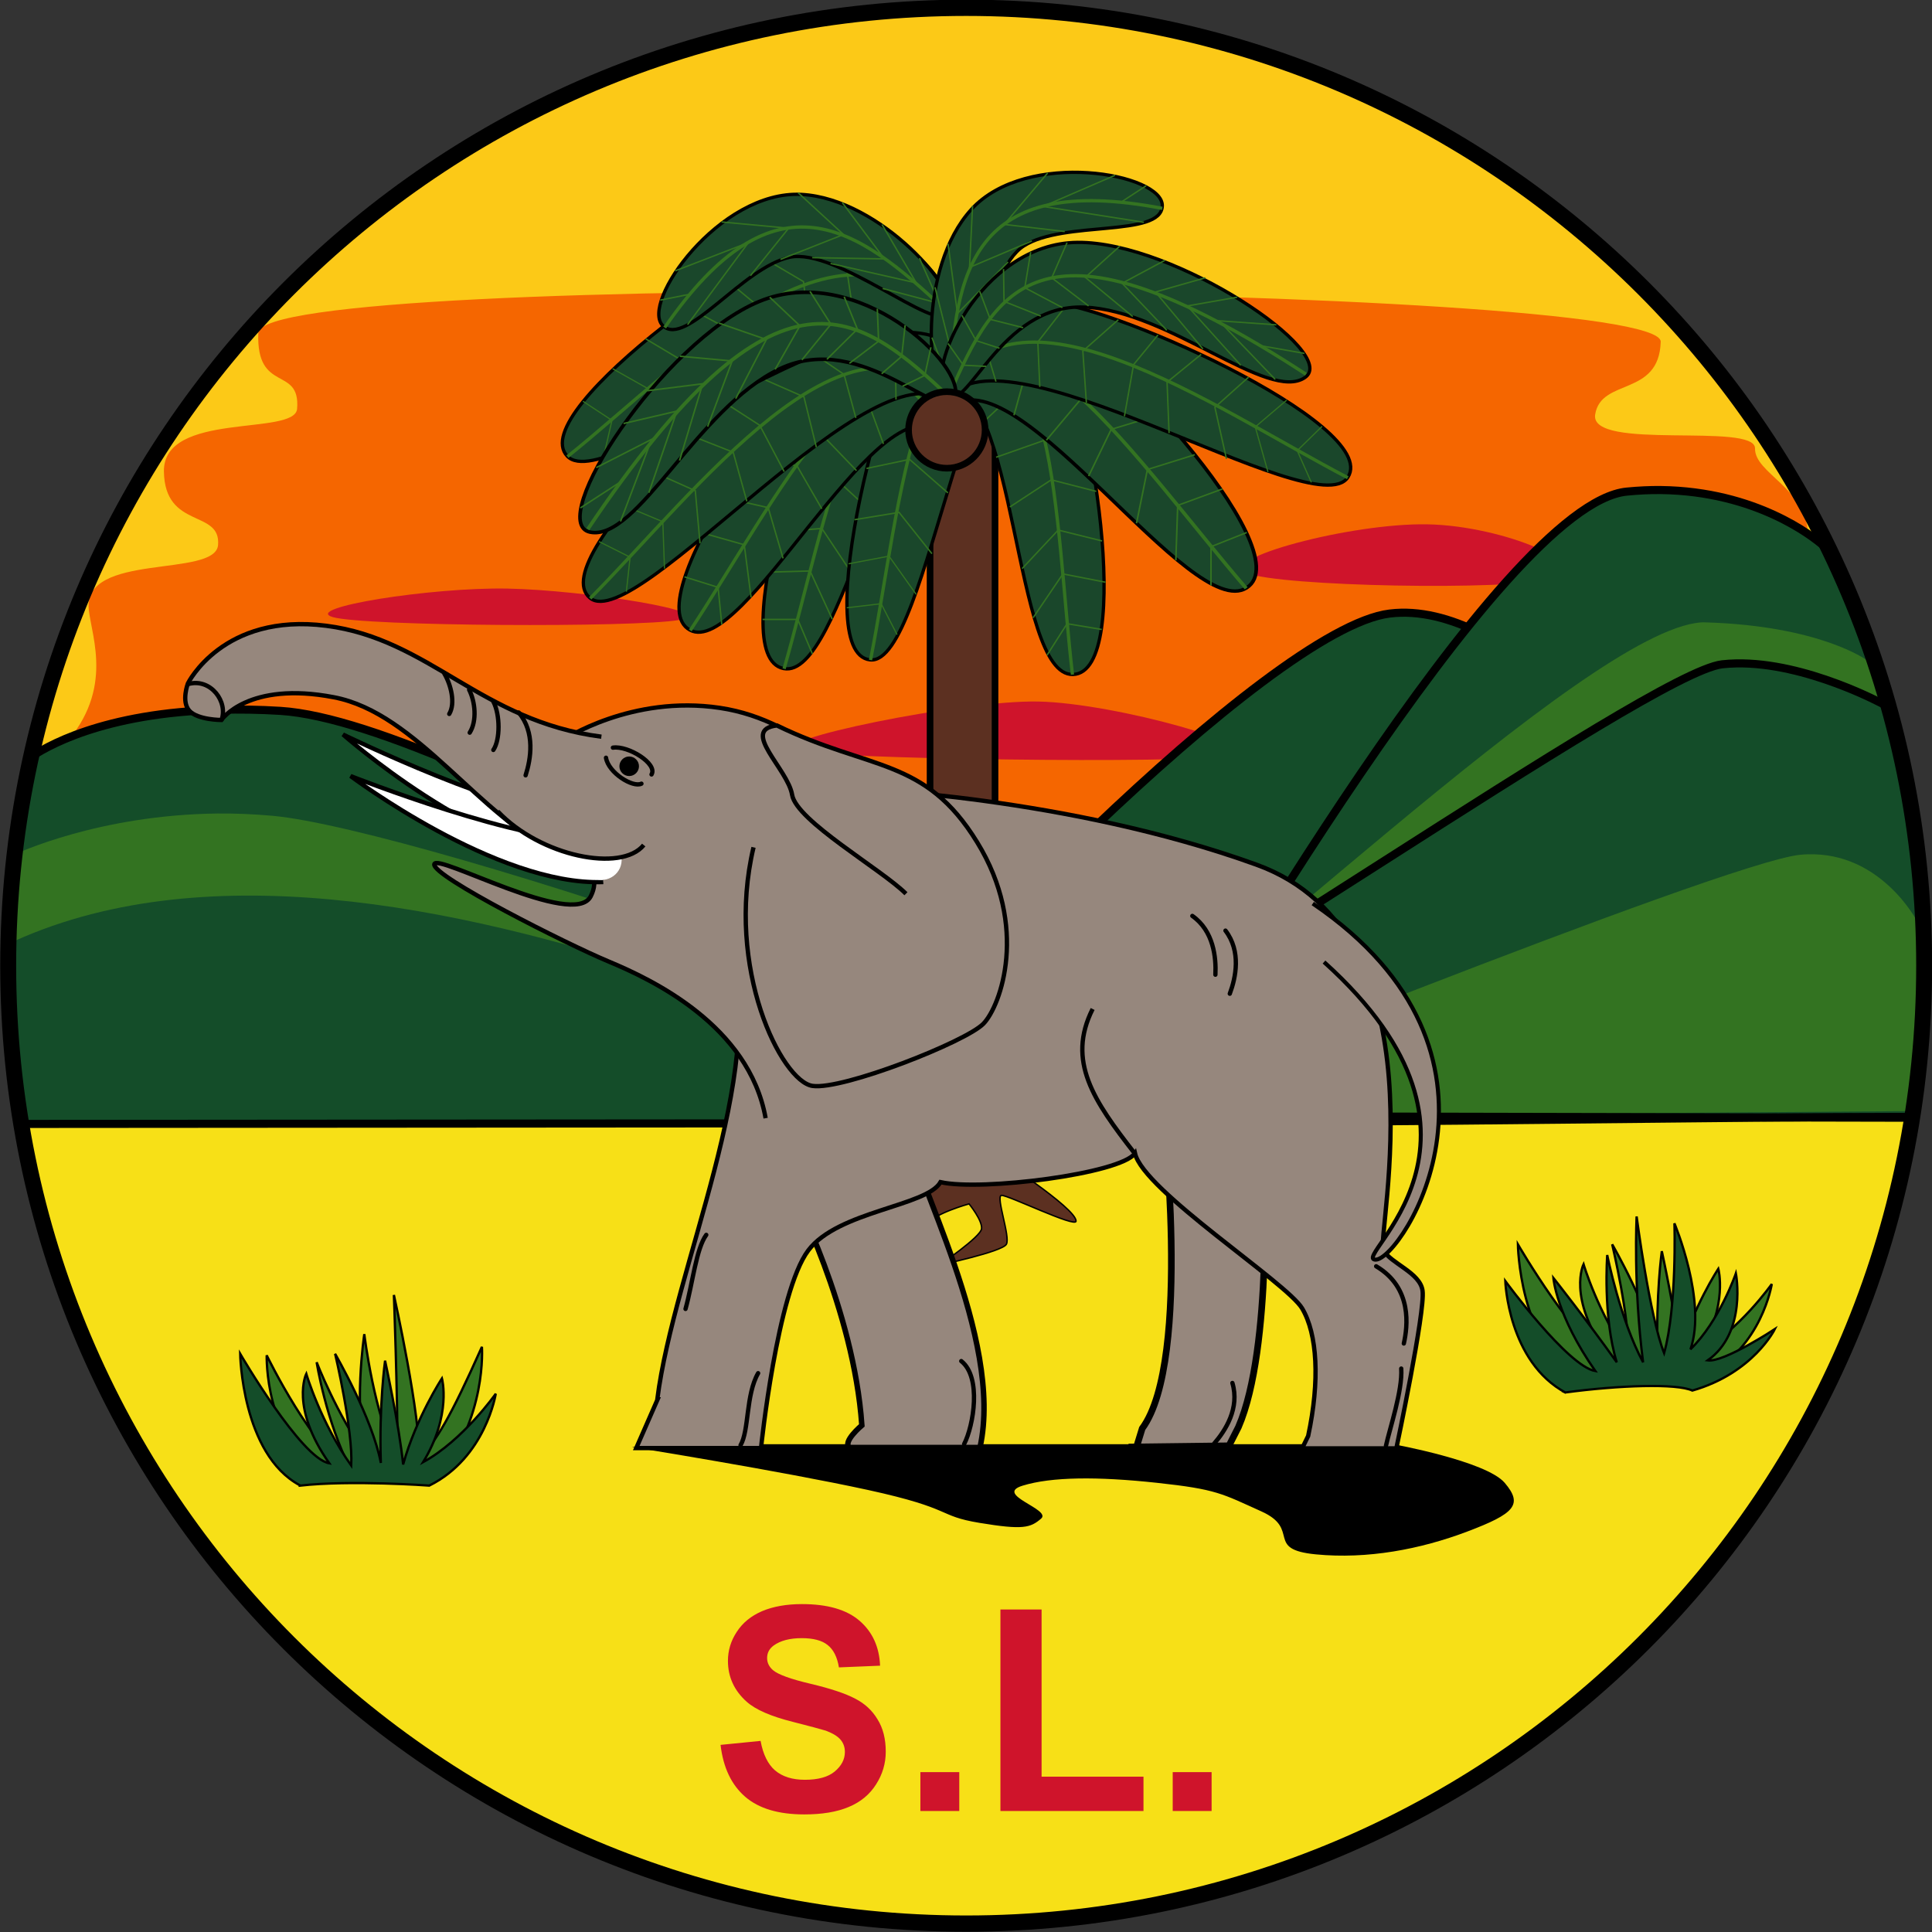
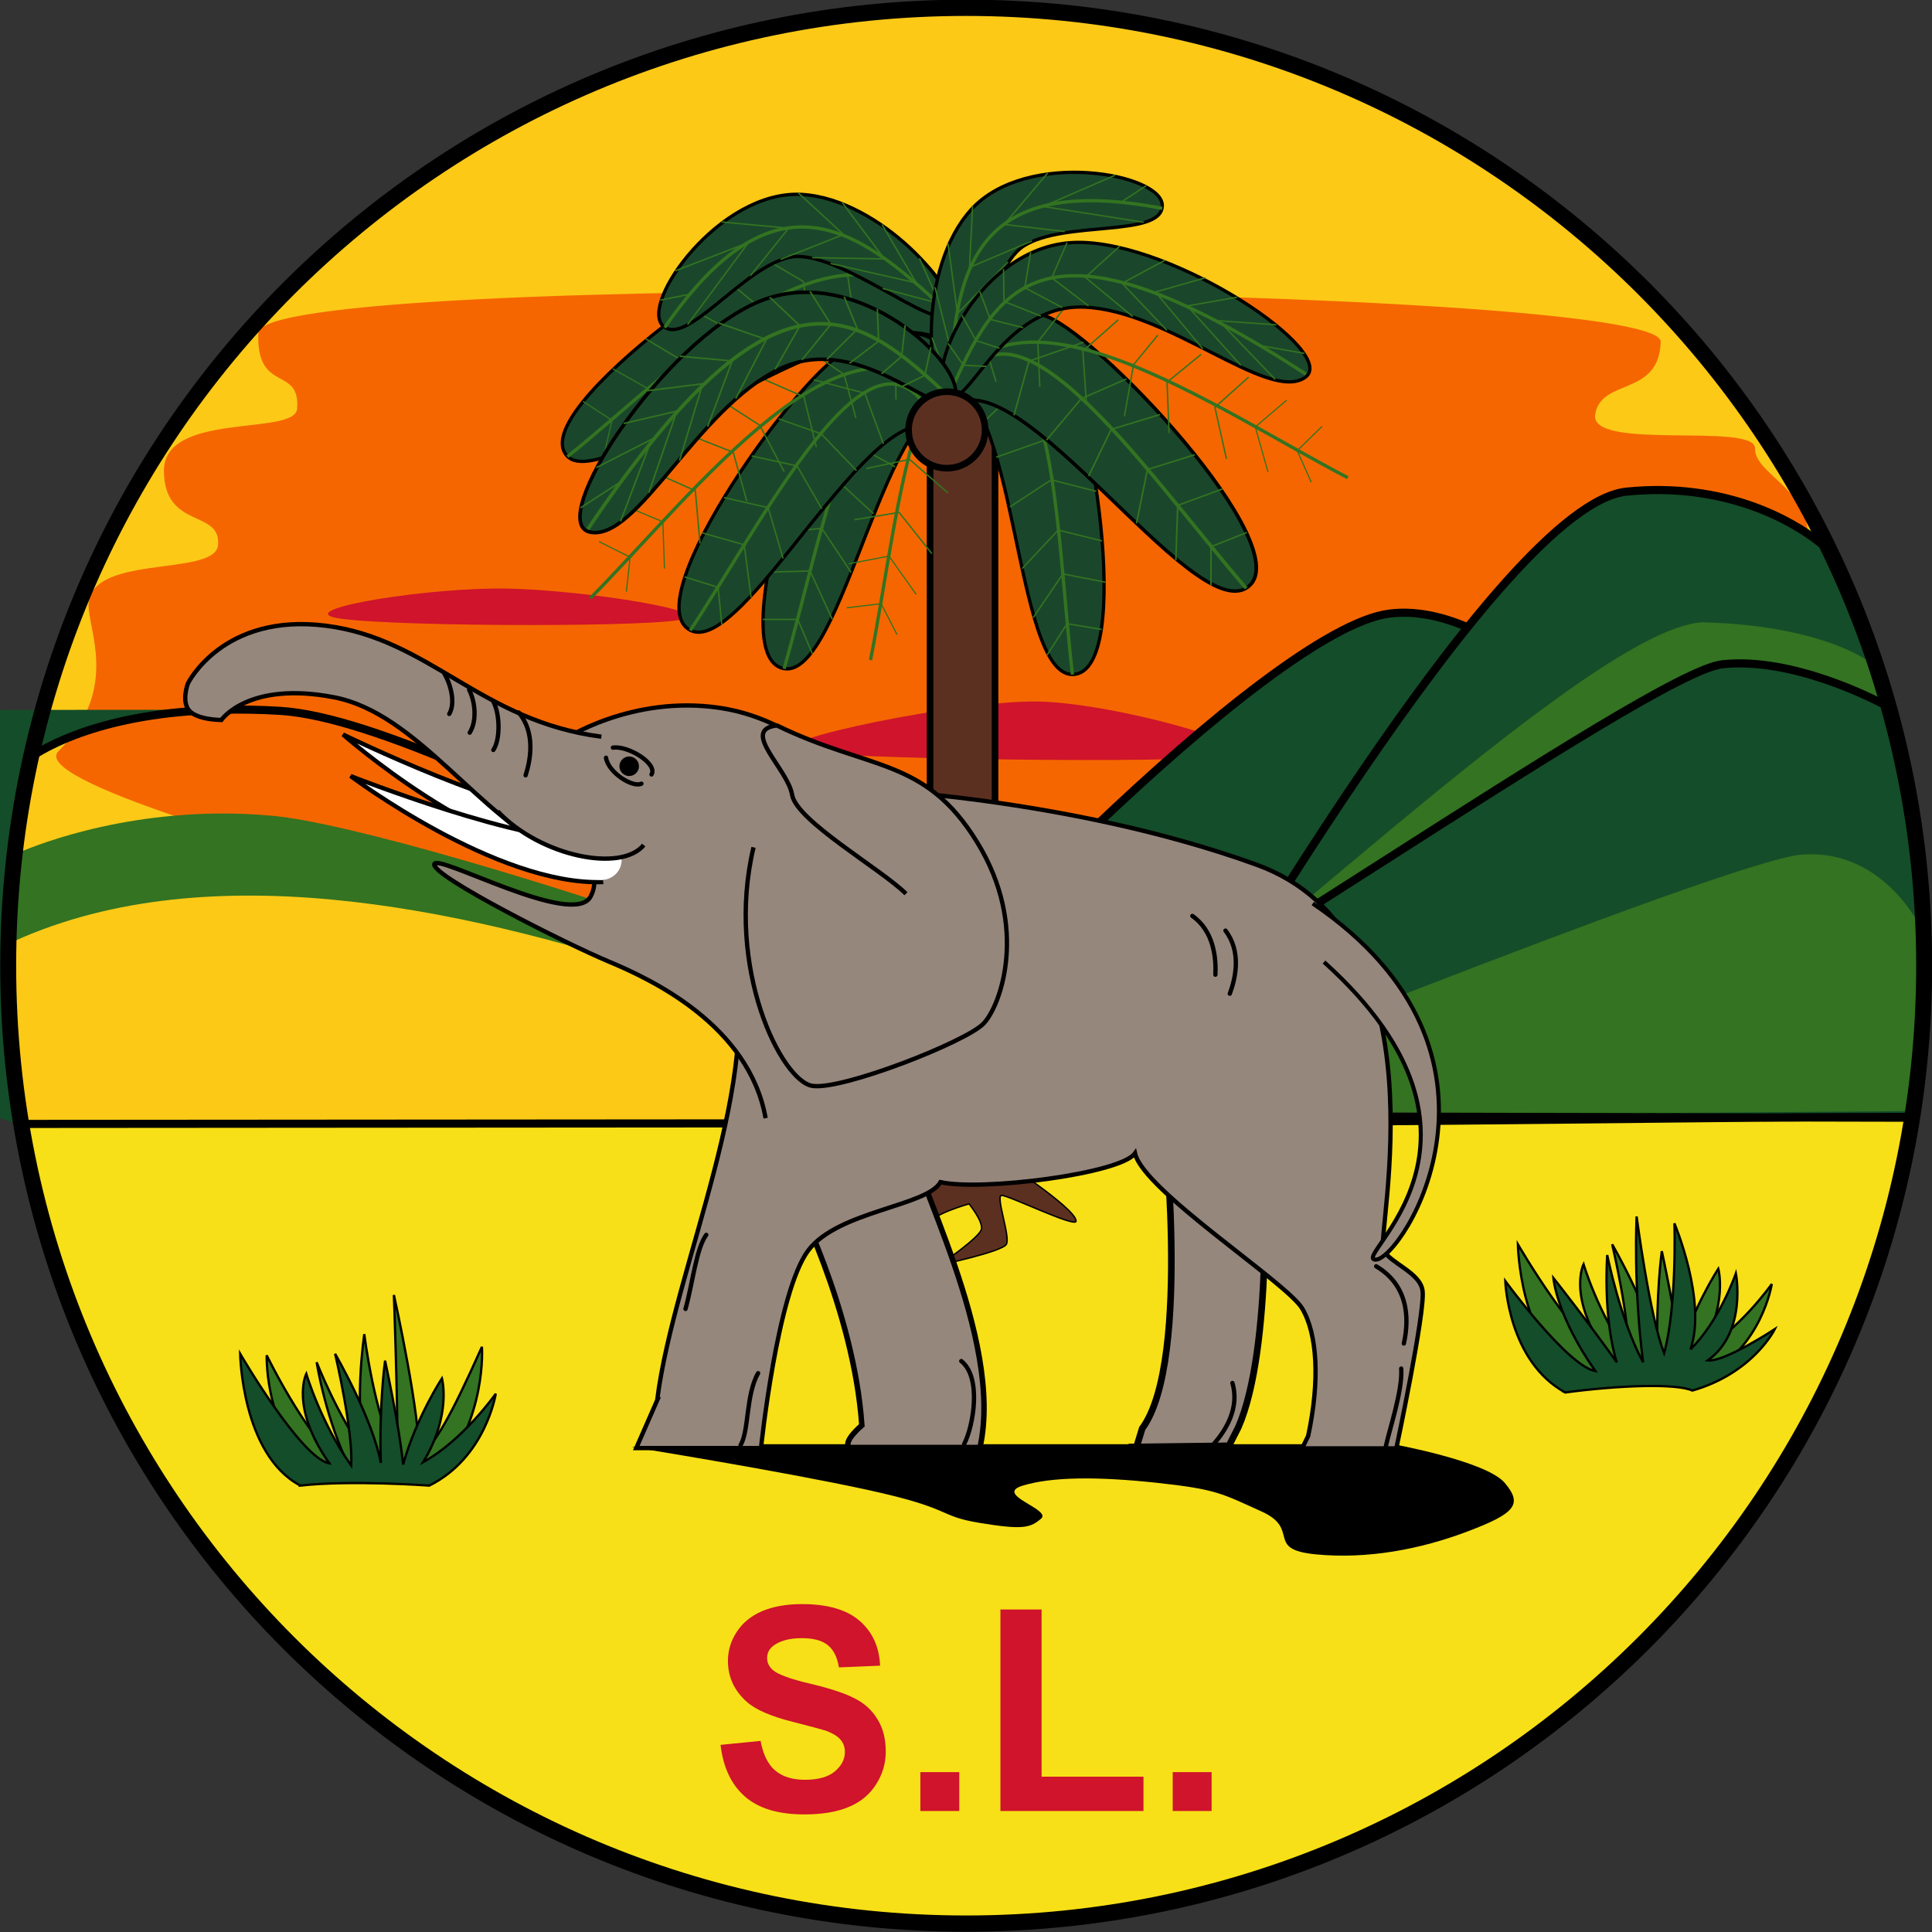
<svg xmlns="http://www.w3.org/2000/svg" xmlns:ns1="http://sodipodi.sourceforge.net/DTD/sodipodi-0.dtd" xmlns:ns2="http://www.inkscape.org/namespaces/inkscape" xmlns:xlink="http://www.w3.org/1999/xlink" version="1.0" width="600" height="600" id="Flag of the United Kingdom" ns1:version="0.32" ns2:version="0.92.4 (5da689c313, 2019-01-14)" ns1:docname="20190925115953%21Badge_of_Sierra_Leone_%281889-1914%29.svg" ns2:output_extension="org.inkscape.output.svg.inkscape">
  <rect width="100%" height="100%" fill="#333333" stroke="none" />
  <ns1:namedview ns2:window-height="1017" ns2:window-width="1920" ns2:pageshadow="2" ns2:pageopacity="0.0" guidetolerance="10.0" gridtolerance="10.0" objecttolerance="10.0" borderopacity="1.0" bordercolor="#666666" pagecolor="#ffffff" id="base" showgrid="false" ns2:zoom="1.3383333" ns2:cx="300" ns2:cy="300" ns2:window-x="-8" ns2:window-y="-8" ns2:current-layer="g8732" ns2:window-maximized="1" />
  <defs id="defs32973" />
  <g id="g8732" transform="translate(-2000,1000)">
    <g transform="matrix(2.231,0,0,2.231,-4296.58,-153.577)" id="g8452">
      <path ns1:nodetypes="sccsss" ns2:connector-curvature="0" id="path4422-7-3" d="m 3089.738,-244.892 c 0,7.125 -0.627,14.545 -1.703,21.367 l -263.256,0 c -1.121,-6.958 -1.703,-14.093 -1.703,-21.367 0,-73.637 59.694,-133.331 133.331,-133.331 73.637,0 133.331,59.694 133.331,133.331 z" style="color:#000000;fill:#fcc917;fill-opacity:1;stroke:none;stroke-width:1.212;marker:none;visibility:visible;display:inline;overflow:visible;enable-background:accumulate" />
      <path style="color:#000000;fill:#f7e017;fill-opacity:1;stroke:none;stroke-width:1.212;marker:none;visibility:visible;display:inline;overflow:visible;enable-background:accumulate" d="m 3088.035,-223.525 c -10.047,63.688 -65.116,111.964 -131.628,111.964 -66.363,0 -121.402,-48.486 -131.628,-111.964 z" id="path3648-4-5" ns2:connector-curvature="0" ns1:nodetypes="cscc" />
      <path ns2:connector-curvature="0" id="path9139-4-0-4-4-0-9" style="fill:#f56600;fill-opacity:1;fill-rule:evenodd;stroke:none" d="m 3053.487,-331.815 c -0.225,7.686 -8.315,4.998 -9.125,10.126 -0.81,5.129 22.327,1.011 22.254,4.728 -0.067,3.442 7.165,5.544 7.364,11.874 0.209,6.711 -112.477,69.144 -112.477,69.144 0,0 -138.824,-31.066 -131.05,-38.882 7.97,-8.013 4.638,-15.702 4.216,-19.73 -0.84,-8.008 17.617,-4.363 17.999,-8.973 0.413,-4.989 -7.403,-2.144 -7.539,-10.216 -0.138,-8.454 18.232,-4.904 18.541,-8.738 0.488,-6.069 -5.707,-2.063 -5.403,-10.574 0.316,-8.869 195.457,-6.825 195.22,1.241 z" />
      <path ns2:connector-curvature="0" id="path4207-9-1-9-9-9-98" style="fill:#000000;fill-opacity:1;fill-rule:evenodd;stroke:none" d="m 2910.28,-177.96 c 0,0 20.763,3.336 32.862,5.975 12.099,2.639 9.51,3.585 15.535,4.581 6.025,0.996 7.07,0.697 8.564,-0.597 1.494,-1.295 -6.622,-3.336 -2.589,-4.581 4.033,-1.245 10.406,-1.295 18.721,-0.398 8.315,0.896 9.012,1.494 14.539,3.983 5.527,2.49 0.397,5.278 7.568,5.975 7.17,0.697 14.539,-0.697 21.111,-3.187 6.572,-2.49 7.767,-3.734 5.178,-6.772 -2.589,-3.037 -15.535,-5.377 -15.535,-5.377 l -101.772,0 -4.182,0.398 z" />
      <g id="g12687-4-4-4-4-4-18" transform="matrix(40.108,0,0,40.108,2956.76,-244.157)">
        <path ns2:connector-curvature="0" id="path12683-8-6-8-8-8-2" style="fill:#cf142b;fill-opacity:1;fill-rule:evenodd;stroke:none" d="m -0.593,-0.768 c -0.109,-0.032 0.578,-0.174 0.844,-0.169 0.266,0.005 0.822,0.161 0.665,0.189 -0.156,0.027 -1.4,0.012 -1.51,-0.02 z" />
-         <path ns2:connector-curvature="0" id="path12685-8-0-8-8-8-6" style="fill:#cf142b;fill-opacity:1;fill-rule:evenodd;stroke:none" d="M 0.976,-1.384 C 0.867,-1.431 1.336,-1.557 1.602,-1.552 c 0.266,0.005 0.593,0.146 0.437,0.189 -0.156,0.042 -0.953,0.027 -1.063,-0.02 z" />
        <path ns2:connector-curvature="0" id="path10911-2-7-2-2-2-6" style="fill:#cf142b;fill-opacity:1;fill-rule:evenodd;stroke:none" d="m -2.197,-1.23 c -0.109,-0.032 0.34,-0.104 0.606,-0.099 0.266,0.005 0.752,0.082 0.596,0.109 -0.156,0.027 -1.092,0.022 -1.202,-0.01 z" />
      </g>
      <path ns2:connector-curvature="0" id="path7365-4-1-4-4-4-0" style="fill:#144d29;fill-opacity:1;fill-rule:evenodd;stroke:#000000;stroke-width:1.127;stroke-linecap:butt;stroke-linejoin:miter;stroke-miterlimit:4;stroke-opacity:1;stroke-dasharray:none" d="m 3051.668,-271.042 c 0,0 -19.3,-24.969 -35.901,-22.944 -16.867,2.057 -67.145,54.121 -78.55,70.992 0,0 114.181,-1.08 114.181,-1.08 l 0.269,-46.968 z" />
-       <path ns2:connector-curvature="0" style="fill:#144d29;fill-opacity:1;fill-rule:evenodd;stroke:none" d="m 2853.096,-280.592 c -16.503,0.377 -24.6,5.224 -26.882,6.852 -2.049,9.29 -3.148,18.952 -3.148,28.858 0,7.479 0.637,14.801 1.821,21.944 l 166.294,-0.123 c -31.112,-8.971 -103.981,-55.753 -129.844,-57.376 -2.94,-0.184 -5.702,-0.212 -8.241,-0.154 z" id="path2936-5-7-5-5-5-38" />
+       <path ns2:connector-curvature="0" style="fill:#144d29;fill-opacity:1;fill-rule:evenodd;stroke:none" d="m 2853.096,-280.592 c -16.503,0.377 -24.6,5.224 -26.882,6.852 -2.049,9.29 -3.148,18.952 -3.148,28.858 0,7.479 0.637,14.801 1.821,21.944 c -31.112,-8.971 -103.981,-55.753 -129.844,-57.376 -2.94,-0.184 -5.702,-0.212 -8.241,-0.154 z" id="path2936-5-7-5-5-5-38" />
      <path ns2:connector-curvature="0" style="fill:#144d29;fill-opacity:1;fill-rule:evenodd;stroke:none" d="m 3053.494,-311.178 c -1.512,-0.018 -3.074,0.057 -4.722,0.216 -17.549,1.692 -58.716,73.683 -67.591,87.807 39.074,0 81.917,-0.765 106.912,-0.772 1.078,-6.829 1.636,-13.824 1.636,-20.956 0,-20.966 -4.834,-40.806 -13.457,-58.456 0,-0.004 -0.029,0.004 -0.031,0 0,0 -8.136,-7.664 -22.747,-7.839 z" id="path6478-5-7-5-5-5-0" />
      <path ns2:connector-curvature="0" style="fill:#337321;fill-opacity:1;fill-rule:evenodd;stroke:none" d="m 2852.572,-266.148 c -16.473,0.184 -27.918,5.534 -28.611,5.864 -0.47,4.091 -0.742,8.243 -0.833,12.438 53.96,-25.775 142.84,29.711 147.868,22.685 4.707,-6.577 -90.13,-38.848 -110.832,-40.678 -2.623,-0.232 -5.165,-0.336 -7.593,-0.309 z" id="path17187-1-7-1-1-1-1" />
      <path ns2:connector-curvature="0" style="fill:#337321;fill-opacity:1;fill-rule:evenodd;stroke:none" d="m 3059.112,-292.752 c -16.146,1.157 -68.139,52.881 -93.61,69.166 l 122.56,0 c 1.114,-6.936 1.667,-14.046 1.667,-21.296 0,-14.728 -2.38,-28.913 -6.79,-42.16 -0.276,-0.169 -0.55,-0.333 -0.833,-0.494 0,0 -6.454,-4.721 -22.253,-5.216 -0.238,-0.008 -0.484,-0.018 -0.741,0 z" id="path18076-7-7-7-7-7-2" />
      <path ns2:connector-curvature="0" style="fill:#144d29;fill-opacity:1;fill-rule:evenodd;stroke:none" d="m 3063.957,-287.042 c -0.652,0.015 -1.274,0.051 -1.913,0.123 -10.201,1.165 -81.106,51.704 -106.48,62.839 l 132.529,0.278 c 1.091,-6.867 1.636,-13.906 1.636,-21.08 0,-12.622 -1.753,-24.847 -5.031,-36.419 -0.032,-0.003 -0.061,0.002 -0.093,0 0,0 -10.864,-5.959 -20.648,-5.741 z" id="path8252-1-3-1-1-1-5" />
      <path ns2:connector-curvature="0" style="fill:#337321;fill-opacity:1;fill-rule:evenodd;stroke:none" d="m 3073.896,-260.469 c -0.33,0.011 -0.647,0.029 -0.988,0.062 -10.635,1.029 -98.394,36.543 -98.394,36.543 l 113.733,-0.864 c 0.996,-6.572 1.482,-13.304 1.482,-20.154 0,-2.063 -0.031,-4.133 -0.123,-6.173 -0.158,-0.051 -0.302,-0.104 -0.463,-0.154 0,0 -5.012,-9.617 -15.246,-9.259 z" id="path18074-1-3-1-1-1-09" />
      <g id="g19943-5-5-5-5-5-4" transform="matrix(53.149,0,0,53.149,2945.642,-254.757)">
        <path ns2:connector-curvature="0" id="path19854-2-9-2-2-2-78" style="fill:#337321;fill-opacity:1;fill-rule:evenodd;stroke:#000000;stroke-width:0.006;stroke-linecap:butt;stroke-linejoin:miter;stroke-opacity:1" d="M 1.81,1.256 C 1.659,1.175 1.655,0.914 1.655,0.914 c 0,0 0.159,0.273 0.232,0.285 -0.103,-0.146 -0.06,-0.233 -0.06,-0.233 0,0 0.038,0.128 0.117,0.239 0.005,-0.092 -0.042,-0.291 -0.042,-0.291 0,0 0.097,0.167 0.119,0.284 -0.005,-0.151 0.011,-0.266 0.011,-0.266 0,0 0.037,0.169 0.047,0.27 0.034,-0.122 0.101,-0.224 0.101,-0.224 0,0 0.026,0.095 -0.049,0.218 0.104,-0.057 0.189,-0.178 0.189,-0.178 0,0 -0.026,0.166 -0.173,0.239 0,0 -0.204,-0.015 -0.337,1.461e-4 z" />
        <path ns2:connector-curvature="0" id="path18967-7-9-7-7-7-3" style="fill:#144d29;fill-opacity:1;fill-rule:evenodd;stroke:#000000;stroke-width:0.006;stroke-linecap:butt;stroke-linejoin:miter;stroke-opacity:1" d="M 1.781,1.303 C 1.629,1.222 1.622,1.01 1.622,1.01 c 0,0 0.163,0.223 0.236,0.236 C 1.755,1.099 1.748,1.002 1.748,1.002 c 0,0 0.087,0.11 0.166,0.221 -0.037,-0.12 -0.025,-0.281 -0.025,-0.281 0,0 0.034,0.17 0.094,0.281 -0.026,-0.2 -0.017,-0.382 -0.017,-0.382 0,0 0.034,0.261 0.072,0.358 0.034,-0.122 0.027,-0.34 0.027,-0.34 0,0 0.086,0.204 0.042,0.33 0.076,-0.074 0.119,-0.199 0.119,-0.199 0,0 0.03,0.155 -0.074,0.228 0.042,0.006 0.176,-0.082 0.176,-0.082 0,0 -0.056,0.115 -0.216,0.161 -0.041,-0.019 -0.191,-0.014 -0.333,0.005 z" />
      </g>
      <g id="g19939-6-8-6-6-6-5" transform="matrix(53.5,0,0,53.5,2959,-275.634)">
        <path ns2:connector-curvature="0" id="path19858-1-1-1-1-1-1" style="fill:#337321;fill-opacity:1;fill-rule:evenodd;stroke:#000000;stroke-width:0.006;stroke-linecap:butt;stroke-linejoin:miter;stroke-opacity:1" d="m -1.716,1.891 c -0.151,-0.081 -0.145,-0.304 -0.145,-0.304 0,0 0.124,0.255 0.218,0.296 -0.064,-0.125 -0.088,-0.278 -0.088,-0.278 0,0 0.052,0.135 0.131,0.246 -0.037,-0.12 -0.007,-0.319 -0.007,-0.319 0,0 0.026,0.216 0.087,0.326 -0.001,-0.186 -0.01,-0.428 -0.01,-0.428 0,0 0.072,0.324 0.065,0.428 0.047,-0.052 0.08,-0.105 0.164,-0.293 0,0 0.014,0.187 -0.118,0.343 -0.041,-0.019 -0.156,-0.035 -0.298,-0.016 z" />
        <path ns2:connector-curvature="0" id="path19856-4-8-4-4-4-2" style="fill:#144d29;fill-opacity:1;fill-rule:evenodd;stroke:#000000;stroke-width:0.006;stroke-linecap:butt;stroke-linejoin:miter;stroke-opacity:1" d="m -1.775,1.925 c -0.151,-0.081 -0.155,-0.342 -0.155,-0.342 0,0 0.159,0.273 0.232,0.285 -0.103,-0.146 -0.06,-0.233 -0.06,-0.233 0,0 0.038,0.128 0.117,0.239 0.005,-0.092 -0.042,-0.291 -0.042,-0.291 0,0 0.097,0.167 0.119,0.284 -0.005,-0.151 0.011,-0.266 0.011,-0.266 0,0 0.037,0.169 0.047,0.27 0.034,-0.122 0.101,-0.224 0.101,-0.224 0,0 0.026,0.095 -0.049,0.218 0.104,-0.057 0.189,-0.178 0.189,-0.178 0,0 -0.026,0.166 -0.173,0.239 0,0 -0.204,-0.015 -0.337,1.461e-4 z" />
      </g>
      <path ns1:nodetypes="ccccccc" ns2:connector-curvature="0" id="path4443-2-0" d="m 3088.093,-223.926 c -24.995,0.007 -67.838,0.772 -106.912,0.772 8.875,-14.124 50.043,-86.116 67.591,-87.807 1.648,-0.159 3.211,-0.234 4.722,-0.216 l 2e-4,0 c 13.301,0.16 21.236,6.526 22.552,7.666 l 0.156,-0.233" style="fill:none;stroke:#000000;stroke-width:1.127;stroke-miterlimit:4;stroke-opacity:1;stroke-dasharray:none" />
      <path ns1:nodetypes="ccccccc" ns2:connector-curvature="0" id="path4445-1-1" d="m 3084.698,-281.302 c -0.032,-0.003 -0.061,0.002 -0.093,0 0,0 -10.864,-5.959 -20.648,-5.741 l 3e-4,0 c -0.652,0.015 -1.274,0.051 -1.913,0.123 -10.201,1.165 -81.106,51.704 -106.48,62.839 l 132.529,0.278" style="fill:none;stroke:#000000;stroke-width:1.127;stroke-miterlimit:4;stroke-opacity:1;stroke-dasharray:none" />
      <path ns1:nodetypes="ccsscc" ns2:connector-curvature="0" id="path4447-6-6" d="m 2824.887,-222.938 166.294,-0.123 c -31.112,-8.971 -103.981,-55.753 -129.844,-57.376 -2.94,-0.184 -5.702,-0.212 -8.241,-0.154 -16.503,0.377 -24.6,5.224 -26.882,6.852 l -0.161,-0.008" style="fill:none;stroke:#000000;stroke-width:1.127;stroke-miterlimit:4;stroke-opacity:1;stroke-dasharray:none" />
      <g id="g4019-2-2-2-8-8-4" transform="matrix(32.885,0,0,32.885,2956.285,-253.739)">
        <rect id="rect12692-3-6-3-5-5-0" style="fill:#5c3021;fill-opacity:1;stroke:#000000;stroke-width:0.028;stroke-miterlimit:4;stroke-opacity:1;stroke-dasharray:none" y="-2.292" x="-0.137" height="3.5" width="0.275" />
        <g id="g14482-2-6-2-7-7-6">
          <path ns2:connector-curvature="0" id="path12694-2-0-2-6-6-1" style="fill:#1a472b;fill-opacity:1;fill-rule:evenodd;stroke:#000000;stroke-width:0.014;stroke-linecap:butt;stroke-linejoin:miter;stroke-opacity:1" d="m -0.012,-2.113 c -0.308,-0.079 -0.495,1.172 -0.745,1.122 -0.261,-0.052 0.133,-1.219 0.288,-1.331 0.161,-0.117 0.447,-0.179 0.457,0.209 z" />
          <path ns2:connector-curvature="0" id="path13581-1-3-1-1-1-89" style="fill:none;stroke:#337321;stroke-width:0.014;stroke-linecap:butt;stroke-linejoin:miter;stroke-opacity:1" d="m -0.014,-2.121 c -0.406,-0.472 -0.563,0.514 -0.741,1.131" />
          <path ns2:connector-curvature="0" id="path13583-6-8-6-8-8-8" style="fill:none;stroke:#337321;stroke-width:0.006;stroke-linecap:butt;stroke-linejoin:miter;stroke-opacity:1" d="m -0.635,-1.053 -0.062,-0.146 -0.149,0" />
          <path ns2:connector-curvature="0" id="path13585-8-0-8-9-9-4" style="fill:none;stroke:#337321;stroke-width:0.006;stroke-linecap:butt;stroke-linejoin:miter;stroke-opacity:1" d="m -0.551,-1.2 -0.094,-0.204 -0.184,0.005" />
          <path ns2:connector-curvature="0" id="path14472-5-1-5-2-2-14" style="fill:none;stroke:#337321;stroke-width:0.006;stroke-linecap:butt;stroke-linejoin:miter;stroke-opacity:1" d="m -0.471,-1.398 -0.124,-0.186 -0.191,0.015" />
          <path ns2:connector-curvature="0" id="path14474-7-2-7-7-7-3" style="fill:none;stroke:#337321;stroke-width:0.006;stroke-linecap:butt;stroke-linejoin:miter;stroke-opacity:1" d="m -0.377,-1.647 -0.154,-0.142 -0.196,0.017" />
          <path ns2:connector-curvature="0" id="path14476-6-5-6-9-9-9" style="fill:none;stroke:#337321;stroke-width:0.006;stroke-linecap:butt;stroke-linejoin:miter;stroke-opacity:1" d="m -0.285,-1.845 -0.189,-0.104 -0.191,-0.007" />
          <path ns2:connector-curvature="0" id="path14478-1-0-1-5-5-8" style="fill:none;stroke:#337321;stroke-width:0.006;stroke-linecap:butt;stroke-linejoin:miter;stroke-opacity:1" d="m -0.21,-1.987 -0.139,-0.181 -0.223,0.01" />
        </g>
        <use xlink:href="#g14498-9-3-9-3-3-7" height="15" width="15" y="0" x="0" id="use20844-8-9-8-4-4-8" transform="matrix(0.835,-0.55,0.55,0.835,1.635,-0.818)" />
        <use xlink:href="#g14482-2-6-2-7-7-6" height="15" width="15" y="0" x="0" id="use14492-9-4-9-3-3-0" transform="matrix(-0.986,-0.164,-0.164,0.986,-0.441,-0.113)" />
        <use xlink:href="#g14482-2-6-2-7-7-6" height="15" width="15" y="0" x="0" id="use14494-2-7-2-1-1-8" transform="matrix(-1.017,0.403,0.43,0.955,0.859,-0.081)" />
        <use xlink:href="#g14482-2-6-2-7-7-6" height="15" width="15" y="0" x="0" id="use14496-7-8-7-2-2-7" transform="matrix(0.955,0.298,-0.298,0.955,-0.726,0.018)" />
        <g id="g14498-9-3-9-3-3-7" transform="matrix(0.878,0.478,-0.478,0.878,-1.386,-0.058)">
-           <path ns2:connector-curvature="0" id="path14500-5-5-5-3-3-83" style="fill:#1a472b;fill-opacity:1;fill-rule:evenodd;stroke:#000000;stroke-width:0.014;stroke-linecap:butt;stroke-linejoin:miter;stroke-opacity:1" d="m 0.193,-2.441 c -0.41,-0.12 -0.7,1.5 -0.95,1.45 -0.261,-0.052 0.183,-1.293 0.359,-1.45 0.173,-0.153 0.386,-0.29 0.591,-4.245e-4 z" />
          <path ns2:connector-curvature="0" id="path14502-4-1-4-4-4-8" style="fill:none;stroke:#337321;stroke-width:0.014;stroke-linecap:butt;stroke-linejoin:miter;stroke-opacity:1" d="m 0.172,-2.454 c -0.595,-0.202 -0.749,0.848 -0.927,1.464" />
          <path ns2:connector-curvature="0" id="path14504-3-2-3-1-1-37" style="fill:none;stroke:#337321;stroke-width:0.005;stroke-linecap:butt;stroke-linejoin:miter;stroke-opacity:1" d="m -0.634,-1.088 -0.056,-0.136 -0.147,0.005" />
          <path ns2:connector-curvature="0" id="path14506-1-0-1-1-1-10" style="fill:none;stroke:#337321;stroke-width:0.005;stroke-linecap:butt;stroke-linejoin:miter;stroke-opacity:1" d="m -0.539,-1.251 -0.101,-0.171 -0.174,0.018" />
          <path ns2:connector-curvature="0" id="path14508-2-1-2-3-3-7" style="fill:none;stroke:#337321;stroke-width:0.006;stroke-linecap:butt;stroke-linejoin:miter;stroke-opacity:1" d="m -0.458,-1.417 -0.124,-0.186 -0.191,0.015" />
          <path ns2:connector-curvature="0" id="path14510-3-6-3-8-8-3" style="fill:none;stroke:#337321;stroke-width:0.006;stroke-linecap:butt;stroke-linejoin:miter;stroke-opacity:1" d="m -0.369,-1.668 -0.15,-0.155 -0.185,0.023" />
          <path ns2:connector-curvature="0" id="path14512-3-4-3-7-7-4" style="fill:none;stroke:#337321;stroke-width:0.006;stroke-linecap:butt;stroke-linejoin:miter;stroke-opacity:1" d="m -0.29,-1.854 -0.185,-0.123 -0.162,-0.012" />
          <path ns2:connector-curvature="0" id="path14514-4-0-4-4-4-96" style="fill:none;stroke:#337321;stroke-width:0.006;stroke-linecap:butt;stroke-linejoin:miter;stroke-opacity:1" d="m -0.22,-2.01 -0.148,-0.162 -0.2,0.017" />
          <path ns2:connector-curvature="0" id="path14516-1-6-1-2-2-5" style="fill:none;stroke:#337321;stroke-width:0.006;stroke-linecap:butt;stroke-linejoin:miter;stroke-opacity:1" transform="matrix(0.878,-0.478,0.478,0.878,1.245,-0.612)" d="m -0.665,-2.349 0.164,0.112 0.05,0.184" />
          <path ns2:connector-curvature="0" id="path14518-1-1-1-7-7-1" style="fill:none;stroke:#337321;stroke-width:0.006;stroke-linecap:butt;stroke-linejoin:miter;stroke-opacity:1" transform="matrix(0.878,-0.478,0.478,0.878,1.245,-0.612)" d="m -0.397,-2.424 0.114,0.169 0.002,0.124" />
        </g>
        <use xlink:href="#g14498-9-3-9-3-3-7" height="15" width="15" y="0" x="0" id="use14520-3-8-3-7-7-09" transform="matrix(-0.952,0.305,0.305,0.952,0.524,-0.092)" />
        <path ns2:connector-curvature="0" id="path18078-8-9-8-9-9-9" style="fill:#5c3021;fill-opacity:1;fill-rule:evenodd;stroke:#000000;stroke-width:0.006;stroke-linecap:butt;stroke-linejoin:miter;stroke-opacity:1" d="m 0.137,1.071 c 0,0 0.344,0.221 0.344,0.277 0,0.03 -0.291,-0.112 -0.316,-0.109 -0.025,0.004 0.039,0.176 0.021,0.207 -0.018,0.032 -0.284,0.088 -0.284,0.088 0,0 0.176,-0.119 0.179,-0.154 0.004,-0.035 -0.053,-0.105 -0.053,-0.105 0,0 -0.151,0.042 -0.172,0.084 -0.021,0.042 0.018,0.116 0.018,0.116 0,0 -0.165,-0.032 -0.172,-0.074 -0.007,-0.042 0.098,-0.144 0.098,-0.144 0,0 -0.109,-0.011 -0.144,0.004 -0.035,0.014 -0.123,0.112 -0.123,0.112 0,0 0.028,-0.158 0.06,-0.165 0.032,-0.007 0.137,-0.011 0.165,-0.021 0.028,-0.011 0.091,-0.112 0.091,-0.112 l 0.084,0.074 0.109,-0.042 0.077,0.032 0.018,-0.067 z" />
        <g id="use5094-7-8-7-3-3-6" transform="matrix(0.816,0.578,-0.578,0.816,-1.628,-0.644)">
          <path ns2:connector-curvature="0" id="path5098-4-4-4-1-1-8" style="fill:#1a472b;fill-opacity:1;fill-rule:evenodd;stroke:#000000;stroke-width:0.014;stroke-linecap:butt;stroke-linejoin:miter;stroke-opacity:1" d="m 0.372,-2.3 c -0.518,-0.169 -0.879,1.359 -1.129,1.309 -0.261,-0.052 0.183,-1.293 0.359,-1.45 0.173,-0.153 0.565,-0.149 0.769,0.141 z" />
          <path ns2:connector-curvature="0" id="path5100-2-1-2-9-9-3" style="fill:none;stroke:#337321;stroke-width:0.014;stroke-linecap:butt;stroke-linejoin:miter;stroke-opacity:1" d="m 0.391,-2.315 c -0.836,-0.424 -0.968,0.709 -1.146,1.325" />
          <path ns2:connector-curvature="0" id="path5102-7-4-7-8-8-4" style="fill:none;stroke:#337321;stroke-width:0.005;stroke-linecap:butt;stroke-linejoin:miter;stroke-opacity:1" d="m -0.634,-1.088 -0.056,-0.136 -0.147,0.005" />
          <path ns2:connector-curvature="0" id="path5104-7-3-7-6-6-84" style="fill:none;stroke:#337321;stroke-width:0.005;stroke-linecap:butt;stroke-linejoin:miter;stroke-opacity:1" d="m -0.539,-1.251 -0.101,-0.171 -0.174,0.018" />
          <path ns2:connector-curvature="0" id="path5106-9-9-9-5-5-9" style="fill:none;stroke:#337321;stroke-width:0.006;stroke-linecap:butt;stroke-linejoin:miter;stroke-opacity:1" d="m -0.458,-1.417 -0.124,-0.186 -0.191,0.015" />
          <path ns2:connector-curvature="0" id="path5108-3-8-3-0-0-9" style="fill:none;stroke:#337321;stroke-width:0.006;stroke-linecap:butt;stroke-linejoin:miter;stroke-opacity:1" d="m -0.369,-1.668 -0.15,-0.155 -0.185,0.023" />
          <path ns2:connector-curvature="0" id="path5110-1-8-1-2-2-2" style="fill:none;stroke:#337321;stroke-width:0.006;stroke-linecap:butt;stroke-linejoin:miter;stroke-opacity:1" d="m -0.29,-1.854 -0.185,-0.123 -0.162,-0.012" />
          <path ns2:connector-curvature="0" id="path5112-9-0-9-8-8-5" style="fill:none;stroke:#337321;stroke-width:0.006;stroke-linecap:butt;stroke-linejoin:miter;stroke-opacity:1" d="m -0.22,-2.01 -0.148,-0.162 -0.2,0.017" />
          <path ns2:connector-curvature="0" id="path5114-8-8-8-6-6-5" style="fill:none;stroke:#337321;stroke-width:0.006;stroke-linecap:butt;stroke-linejoin:miter;stroke-opacity:1" transform="matrix(0.878,-0.478,0.478,0.878,1.245,-0.612)" d="m -0.665,-2.349 0.164,0.112 0.05,0.184" />
          <path ns2:connector-curvature="0" id="path5116-6-7-6-0-0-33" style="fill:none;stroke:#337321;stroke-width:0.006;stroke-linecap:butt;stroke-linejoin:miter;stroke-opacity:1" transform="matrix(0.878,-0.478,0.478,0.878,1.245,-0.612)" d="m -0.397,-2.424 0.114,0.169 0.002,0.124" />
        </g>
        <use xlink:href="#g19926-0-8-0-4-4-7" height="15" width="15" y="0" x="0" id="use19937-5-7-5-2-2-3" transform="matrix(-0.713,0.701,0.701,0.713,1.403,-0.932)" />
        <g id="g19926-0-8-0-4-4-7">
          <path ns2:connector-curvature="0" id="path19908-2-3-2-8-8-4" style="fill:#1a472b;fill-opacity:1;fill-rule:evenodd;stroke:#000000;stroke-width:0.014;stroke-linecap:butt;stroke-linejoin:miter;stroke-opacity:1" d="m -0.053,-2.138 c -0.101,-0.019 -0.137,-0.548 0.091,-0.797 0.234,-0.256 0.813,-0.152 0.808,-0.014 -0.005,0.134 -0.415,0.06 -0.586,0.169 -0.17,0.108 -0.216,0.661 -0.312,0.643 z" />
          <path ns2:connector-curvature="0" id="path19910-8-8-8-6-6-3" style="fill:none;stroke:#337321;stroke-width:0.014;stroke-linecap:butt;stroke-linejoin:miter;stroke-opacity:1" d="m -0.053,-2.156 c 0.018,-0.515 0.091,-0.938 0.899,-0.783" />
          <path ns2:connector-curvature="0" id="path19912-6-3-6-5-5-8" style="fill:none;stroke:#337321;stroke-width:0.006;stroke-linecap:butt;stroke-linejoin:miter;stroke-opacity:1" d="m -0.129,-2.392 0.074,0.196 0.127,-0.214" />
          <path ns2:connector-curvature="0" id="path19914-0-7-0-0-0-08" style="fill:none;stroke:#337321;stroke-width:0.006;stroke-linecap:butt;stroke-linejoin:miter;stroke-opacity:1" d="m -0.116,-2.605 0.07,0.278 0.201,-0.313" />
          <path ns2:connector-curvature="0" id="path19916-2-1-2-9-9-8" style="fill:none;stroke:#337321;stroke-width:0.006;stroke-linecap:butt;stroke-linejoin:miter;stroke-opacity:1" d="m -0.061,-2.789 0.04,0.295 0.214,-0.218" />
          <path ns2:connector-curvature="0" id="path19918-4-0-4-0-0-0" style="fill:none;stroke:#337321;stroke-width:0.006;stroke-linecap:butt;stroke-linejoin:miter;stroke-opacity:1" d="M 0.043,-2.95 0.03,-2.689 0.294,-2.801" />
          <path ns2:connector-curvature="0" id="path19920-8-7-8-0-0-68" style="fill:none;stroke:#337321;stroke-width:0.006;stroke-linecap:butt;stroke-linejoin:miter;stroke-opacity:1" d="m 0.361,-3.089 -0.184,0.218 0.256,0.03" />
          <path ns2:connector-curvature="0" id="path19922-6-3-6-6-6-1" style="fill:none;stroke:#337321;stroke-width:0.006;stroke-linecap:butt;stroke-linejoin:miter;stroke-opacity:1" d="m 0.646,-3.079 -0.305,0.132 0.427,0.067" />
          <path ns2:connector-curvature="0" id="path19924-5-4-5-1-1-9" style="fill:none;stroke:#337321;stroke-width:0.006;stroke-linecap:butt;stroke-linejoin:miter;stroke-opacity:1" d="M 0.778,-3.035 0.671,-2.965" />
        </g>
        <g id="g19890-0-9-0-3-3-8">
          <path ns2:connector-curvature="0" id="path19860-9-6-9-8-8-9" style="fill:#1a472b;fill-opacity:1;fill-rule:evenodd;stroke:#000000;stroke-width:0.014;stroke-linecap:butt;stroke-linejoin:miter;stroke-opacity:1" d="m -0.07,-2.149 c 0.088,0.09 0.227,-0.387 0.586,-0.372 0.359,0.015 0.779,0.405 0.934,0.298 0.15,-0.103 -0.55,-0.575 -0.962,-0.572 -0.415,0.003 -0.651,0.551 -0.558,0.646 z" />
          <path ns2:connector-curvature="0" id="path19862-0-5-0-9-9-72" style="fill:none;stroke:#337321;stroke-width:0.014;stroke-linecap:butt;stroke-linejoin:miter;stroke-opacity:1" d="M -0.056,-2.149 C 0.143,-2.599 0.324,-2.973 1.454,-2.237" />
          <path ns2:connector-curvature="0" id="path19866-0-1-0-3-3-2" style="fill:none;stroke:#337321;stroke-width:0.006;stroke-linecap:butt;stroke-linejoin:miter;stroke-opacity:1" d="m -0.061,-2.367 0.065,0.092 0.097,0.005" />
          <path ns2:connector-curvature="0" id="path19868-6-0-6-4-4-82" style="fill:none;stroke:#337321;stroke-width:0.006;stroke-linecap:butt;stroke-linejoin:miter;stroke-opacity:1" d="m -0.002,-2.486 0.06,0.107 0.099,0.032" />
          <path ns2:connector-curvature="0" id="path19870-1-9-1-4-4-8" style="fill:none;stroke:#337321;stroke-width:0.006;stroke-linecap:butt;stroke-linejoin:miter;stroke-opacity:1" d="m 0.073,-2.588 0.045,0.119 0.139,0.035" />
          <path ns2:connector-curvature="0" id="path19872-3-9-3-6-6-90" style="fill:none;stroke:#337321;stroke-width:0.006;stroke-linecap:butt;stroke-linejoin:miter;stroke-opacity:1" d="m 0.174,-2.682 0.002,0.137 0.156,0.062" />
          <path ns2:connector-curvature="0" id="path19874-8-6-8-0-0-7" style="fill:none;stroke:#337321;stroke-width:0.006;stroke-linecap:butt;stroke-linejoin:miter;stroke-opacity:1" d="m 0.289,-2.754 -0.025,0.151 0.159,0.084" />
          <path ns2:connector-curvature="0" id="path19876-9-8-9-6-6-8" style="fill:none;stroke:#337321;stroke-width:0.006;stroke-linecap:butt;stroke-linejoin:miter;stroke-opacity:1" d="m 0.443,-2.794 -0.065,0.149 0.156,0.119" />
          <path ns2:connector-curvature="0" id="path19878-3-3-3-6-6-1" style="fill:none;stroke:#337321;stroke-width:0.006;stroke-linecap:butt;stroke-linejoin:miter;stroke-opacity:1" d="m 0.666,-2.779 -0.146,0.132 0.201,0.166" />
          <path ns2:connector-curvature="0" id="path19880-4-4-4-1-1-5" style="fill:none;stroke:#337321;stroke-width:0.006;stroke-linecap:butt;stroke-linejoin:miter;stroke-opacity:1" d="m 0.857,-2.719 -0.181,0.097 0.189,0.199" />
          <path ns2:connector-curvature="0" id="path19882-4-8-4-8-8-8" style="fill:none;stroke:#337321;stroke-width:0.006;stroke-linecap:butt;stroke-linejoin:miter;stroke-opacity:1" d="m 1.028,-2.645 -0.211,0.06 0.201,0.241" />
          <path ns2:connector-curvature="0" id="path19884-6-4-6-4-4-6" style="fill:none;stroke:#337321;stroke-width:0.006;stroke-linecap:butt;stroke-linejoin:miter;stroke-opacity:1" d="m 1.163,-2.563 -0.211,0.037 0.226,0.251" />
          <path ns2:connector-curvature="0" id="path19886-0-9-0-9-9-1" style="fill:none;stroke:#337321;stroke-width:0.006;stroke-linecap:butt;stroke-linejoin:miter;stroke-opacity:1" d="m 1.329,-2.446 -0.243,-0.017 0.238,0.248" />
          <path ns2:connector-curvature="0" id="path19888-6-9-6-6-6-2" style="fill:none;stroke:#337321;stroke-width:0.006;stroke-linecap:butt;stroke-linejoin:miter;stroke-opacity:1" d="M 1.448,-2.325 1.254,-2.359" />
        </g>
        <use xlink:href="#g19890-0-9-0-3-3-8" height="15" width="15" y="0" x="0" id="use19906-6-2-6-3-3-4" transform="matrix(-0.995,0.423,0.423,0.995,0.807,0.03)" />
        <path ns2:connector-curvature="0" id="path18080-1-5-1-7-7-2" style="fill:#5c3021;fill-opacity:1;stroke:#000000;stroke-width:0.028;stroke-miterlimit:4;stroke-opacity:1;stroke-dasharray:none" transform="translate(0.029,-0.038)" d="m 0.067,-1.963 c 1e-8,0.089 -0.072,0.162 -0.162,0.162 -0.089,0 -0.162,-0.072 -0.162,-0.162 0,-0.089 0.072,-0.162 0.162,-0.162 0.089,0 0.162,0.072 0.162,0.162 l 0,0 z" />
      </g>
      <g id="g4108-4-5-8-8-8-5" transform="matrix(40.108,0,0,40.108,3709.35,-267.817)">
        <path ns2:connector-curvature="0" id="path19947-9-3-4-8-8-8" style="fill:#96877d;fill-opacity:1;fill-rule:evenodd;stroke:#000000;stroke-width:0.019;stroke-linecap:butt;stroke-linejoin:miter;stroke-opacity:1" d="m -19.366,1.353 c 0,0 0.213,0.408 0.241,0.812 0,0 -0.07,0.059 -0.042,0.077 0,0 0.452,0 0.452,0 0.084,-0.38 -0.238,-0.946 -0.253,-1.109 0,0 -0.397,0.219 -0.397,0.219 z" />
        <path ns2:connector-curvature="0" id="path20834-6-3-9-2-2-62" style="fill:#96877d;fill-opacity:1;fill-rule:evenodd;stroke:#000000;stroke-width:0.023;stroke-linecap:butt;stroke-linejoin:miter;stroke-opacity:1" d="m -18.172,2.241 c 0,0 0.02,-0.065 0.02,-0.065 0.175,-0.238 0.07,-1.125 0.07,-1.125 l 0.353,0.211 c 0,0 0.03,0.635 -0.089,0.909 0,0 -0.033,0.065 -0.033,0.065 l -0.322,0.004 z" />
        <path ns2:connector-curvature="0" id="path2113-3-3-6-9-9-6" style="fill:#96877d;fill-opacity:1;fill-rule:evenodd;stroke:#000000;stroke-width:0.015;stroke-linecap:butt;stroke-linejoin:miter;stroke-opacity:1" d="m -19.834,2.075 c 0,0 -0.074,0.169 -0.074,0.169 l 0.433,0 c 0,0 0.056,-0.542 0.164,-0.686 0.103,-0.137 0.411,-0.153 0.459,-0.237 0.142,0.032 0.625,-0.029 0.675,-0.1 0.029,0.129 0.526,0.448 0.58,0.538 0.053,0.089 0.062,0.251 0.021,0.443 0,0 -0.021,0.043 -0.021,0.043 l 0.327,0 c 0,0 0.101,-0.477 0.091,-0.547 -0.008,-0.063 -0.111,-0.095 -0.136,-0.141 -0.026,-0.049 0.224,-1.098 -0.441,-1.338 -0.655,-0.237 -1.393,-0.264 -1.393,-0.264 l -0.433,0.559 c 0.13,0.43 -0.194,1.099 -0.253,1.561 z" />
        <g id="use3916-7-7-3-1-1-5" transform="matrix(1.032,0.252,-0.252,1.032,-2.036,4.532)">
          <path ns2:connector-curvature="0" id="path3983-8-4-7-3-3-3" style="fill:#ffffff;fill-opacity:1;fill-rule:evenodd;stroke:#000000;stroke-width:0.014;stroke-linecap:butt;stroke-linejoin:miter;stroke-opacity:1" d="m -17.521,-0.065 c -0.209,0.058 -0.817,-0.074 -0.817,-0.074 0,0 0.529,0.278 0.871,0.209" />
          <path ns2:connector-curvature="0" id="path3985-8-3-8-5-5-9" style="fill:#ffffff;fill-opacity:1;stroke:none" transform="matrix(1.083,0,0,1.083,1.457,-0.019)" d="m -17.429,0.017 c 4.8e-5,0.021 -0.011,0.041 -0.03,0.052 -0.018,0.011 -0.041,0.011 -0.06,0 -0.018,-0.011 -0.03,-0.03 -0.03,-0.052 -4.8e-5,-0.021 0.011,-0.041 0.03,-0.052 0.018,-0.011 0.041,-0.011 0.06,0 0.018,0.011 0.03,0.03 0.03,0.052 l 0,0 z" />
        </g>
        <path ns2:connector-curvature="0" id="path2115-2-8-8-9-9-2" style="fill:#96877d;fill-opacity:1;fill-rule:evenodd;stroke:#000000;stroke-width:0.015;stroke-linecap:butt;stroke-linejoin:miter;stroke-opacity:1" d="m -18.932,-0.03 c -0.239,-0.004 -0.378,-0.249 -0.686,-0.295 -0.307,-0.046 -0.543,0.111 -0.543,0.111 l -0.1,0.211 0.079,0.179 c 0,0 0.175,0.037 0.116,0.153 -0.058,0.114 -0.538,-0.153 -0.543,-0.111 -0.005,0.042 0.458,0.276 0.607,0.338 0.146,0.061 0.485,0.22 0.543,0.543" />
        <path ns2:connector-curvature="0" id="path20848-9-0-2-8-8-4" style="fill:#96877d;fill-opacity:1;fill-rule:evenodd;stroke:#000000;stroke-width:0.015;stroke-linecap:butt;stroke-linejoin:miter;stroke-miterlimit:4;stroke-opacity:1;stroke-dasharray:none" d="m -19.501,0.159 c -0.099,0.418 0.097,0.813 0.205,0.828 0.104,0.015 0.532,-0.153 0.593,-0.216 0.06,-0.062 0.159,-0.336 -0.022,-0.63 -0.181,-0.295 -0.372,-0.248 -0.695,-0.405 -0.129,0.015 0.038,0.15 0.053,0.241 0.015,0.09 0.311,0.259 0.395,0.343" />
        <path ns2:connector-curvature="0" id="path2117-1-8-9-4-4-6" style="fill:#96877d;fill-opacity:1;fill-rule:evenodd;stroke:#000000;stroke-width:0.015;stroke-linecap:butt;stroke-linejoin:miter;stroke-opacity:1" d="m -20.029,-0.225 c -0.418,-0.054 -0.596,-0.339 -0.955,-0.385 -0.359,-0.046 -0.48,0.2 -0.48,0.2 0,0 -0.024,0.063 0.005,0.095 0.029,0.032 0.111,0.032 0.111,0.032 0,0 0.093,-0.136 0.39,-0.079 0.291,0.055 0.504,0.419 0.782,0.541" />
-         <path ns2:connector-curvature="0" id="path2119-3-8-1-0-0-1" style="fill:none;stroke:#000000;stroke-width:0.015;stroke-linecap:butt;stroke-linejoin:miter;stroke-opacity:1" d="m -21.462,-0.408 c 0.077,-0.021 0.139,0.062 0.114,0.127" />
        <path ns2:connector-curvature="0" id="path2121-5-0-3-7-7-82" style="fill:none;stroke:#000000;stroke-width:0.015;stroke-linecap:round;stroke-linejoin:miter;stroke-opacity:1" d="m -20.404,-0.347 c 0.024,0.046 0.024,0.133 2e-6,0.168" />
        <path ns2:connector-curvature="0" id="path2123-9-6-5-6-6-1" style="fill:none;stroke:#000000;stroke-width:0.015;stroke-linecap:round;stroke-linejoin:miter;stroke-opacity:1" d="m -20.488,-0.388 c 0.021,0.041 0.028,0.108 0.002,0.149" />
        <path ns2:connector-curvature="0" id="path2125-8-8-9-3-3-1" style="fill:none;stroke:#000000;stroke-width:0.015;stroke-linecap:round;stroke-linejoin:miter;stroke-opacity:1" d="m -20.574,-0.444 c 0.023,0.039 0.039,0.103 0.017,0.14" />
        <path ns2:connector-curvature="0" id="path2127-4-1-8-6-6-97" style="fill:none;stroke:#000000;stroke-width:0.015;stroke-linecap:round;stroke-linejoin:miter;stroke-opacity:1" d="m -20.316,-0.309 c 0.058,0.069 0.042,0.162 0.024,0.218" />
        <path ns2:connector-curvature="0" id="path3017-0-9-4-1-1-6" style="fill:none;stroke:#000000;stroke-width:0.015;stroke-linecap:round;stroke-linejoin:miter;stroke-opacity:1" d="m -19.989,-0.187 c 0.053,-0.008 0.156,0.056 0.134,0.093" />
        <path ns2:connector-curvature="0" id="path3019-7-8-0-5-5-2" style="fill:none;stroke:#000000;stroke-width:0.015;stroke-linecap:round;stroke-linejoin:miter;stroke-opacity:1" d="m -20.013,-0.152 c 0.008,0.052 0.093,0.105 0.123,0.09" />
        <path ns2:connector-curvature="0" id="path3021-6-9-7-4-4-9" style="fill:#000000;fill-opacity:1;stroke:none" transform="matrix(1.062,0,0,1.062,-1.476,0.159)" d="m -17.347,-0.265 c 0,0.017 -0.014,0.032 -0.032,0.032 -0.017,0 -0.032,-0.014 -0.032,-0.032 0,-0.017 0.014,-0.032 0.032,-0.032 0.017,0 0.032,0.014 0.032,0.032 l 0,0 z" />
        <g id="g3912-3-7-6-2-2-5" transform="matrix(1.048,0.171,-0.171,1.048,-1.705,3.193)">
          <path ns2:connector-curvature="0" id="path3023-6-2-3-0-0-2" style="fill:#ffffff;fill-opacity:1;fill-rule:evenodd;stroke:#000000;stroke-width:0.014;stroke-linecap:butt;stroke-linejoin:miter;stroke-opacity:1" d="m -17.521,-0.065 c -0.209,0.058 -0.817,-0.074 -0.817,-0.074 0,0 0.529,0.278 0.871,0.209" />
          <path ns2:connector-curvature="0" id="path3910-1-2-6-9-9-00" style="fill:#ffffff;fill-opacity:1;stroke:none" transform="matrix(1.083,0,0,1.083,1.457,-0.019)" d="m -17.429,0.017 c 4.8e-5,0.021 -0.011,0.041 -0.03,0.052 -0.018,0.011 -0.041,0.011 -0.06,0 -0.018,-0.011 -0.03,-0.03 -0.03,-0.052 -4.8e-5,-0.021 0.011,-0.041 0.03,-0.052 0.018,-0.011 0.041,-0.011 0.06,0 0.018,0.011 0.03,0.03 0.03,0.052 l 0,0 z" />
        </g>
        <path ns2:connector-curvature="0" id="path3918-5-8-1-7-7-3" style="fill:#96877d;fill-opacity:1;fill-rule:evenodd;stroke:#000000;stroke-width:0.015;stroke-linecap:butt;stroke-linejoin:miter;stroke-opacity:1" d="m -20.389,0.034 c 0.149,0.157 0.429,0.213 0.507,0.117" />
-         <path ns2:connector-curvature="0" id="path3921-4-2-5-3-3-9" style="fill:none;stroke:#000000;stroke-width:0.015;stroke-linecap:butt;stroke-linejoin:miter;stroke-opacity:1" d="m -18.179,1.22 c -0.141,-0.181 -0.236,-0.319 -0.145,-0.5" />
        <path ns2:connector-curvature="0" id="path3961-2-8-4-7-7-1" style="fill:none;stroke:#000000;stroke-width:0.015;stroke-linecap:round;stroke-linejoin:miter;stroke-opacity:1" d="m -19.485,1.984 c -0.043,0.075 -0.031,0.199 -0.061,0.25" />
        <path ns2:connector-curvature="0" id="path3963-0-9-2-2-2-8" style="fill:none;stroke:#000000;stroke-width:0.015;stroke-linecap:round;stroke-linejoin:miter;stroke-opacity:1" d="m -17.839,2.018 c 0.026,0.087 -0.024,0.165 -0.063,0.21" />
        <path ns2:connector-curvature="0" id="path3965-9-0-0-6-6-1" style="fill:none;stroke:#000000;stroke-width:0.015;stroke-linecap:round;stroke-linejoin:miter;stroke-opacity:1" d="m -17.863,0.448 c 0.055,0.072 0.036,0.163 0.015,0.219" />
        <path ns2:connector-curvature="0" id="path3967-7-7-9-0-0-9" style="fill:none;stroke:#000000;stroke-width:0.015;stroke-linecap:round;stroke-linejoin:miter;stroke-opacity:1" d="m -17.34,1.613 c 0.127,0.075 0.109,0.21 0.096,0.268" />
        <path ns2:connector-curvature="0" id="path3969-3-8-7-1-1-5" style="fill:none;stroke:#000000;stroke-width:0.015;stroke-linecap:round;stroke-linejoin:miter;stroke-opacity:1" d="m -17.978,0.397 c 0.074,0.052 0.083,0.145 0.08,0.204" />
        <path ns2:connector-curvature="0" id="path3971-7-1-3-6-6-3" style="fill:none;stroke:#000000;stroke-width:0.015;stroke-linecap:round;stroke-linejoin:miter;stroke-opacity:1" d="m -18.78,1.942 c 0.071,0.056 0.043,0.224 0.01,0.288" />
        <path ns2:connector-curvature="0" id="path3977-2-5-7-5-5-25" style="fill:none;stroke:#000000;stroke-width:0.015;stroke-linecap:round;stroke-linejoin:miter;stroke-opacity:1" d="m -19.737,1.761 c 0.025,-0.09 0.037,-0.209 0.072,-0.257" />
        <path ns2:connector-curvature="0" id="path3979-6-8-2-7-7-2" style="fill:none;stroke:#000000;stroke-width:0.015;stroke-linecap:round;stroke-linejoin:miter;stroke-opacity:1" d="m -17.253,1.968 c 0.005,0.076 -0.04,0.208 -0.053,0.268" />
        <path ns2:connector-curvature="0" id="path4106-0-6-6-5-5-58" style="fill:#96877d;fill-opacity:1;fill-rule:evenodd;stroke:#000000;stroke-width:0.014;stroke-linecap:butt;stroke-linejoin:miter;stroke-opacity:1" d="m -17.56,0.354 c 0.77,0.523 0.309,1.237 0.218,1.236 -0.091,-9.113e-4 0.511,-0.412 -0.179,-1.033" />
      </g>
    </g>
    <path ns1:type="arc" style="color:#000000;fill:none;stroke:#000000;stroke-width:1.212;stroke-miterlimit:4;stroke-opacity:1;stroke-dasharray:none;marker:none;visibility:visible;display:inline;overflow:visible;enable-background:accumulate" id="path8730" ns1:cx="517.1756" ns1:cy="497.32825" ns1:rx="72.900764" ns1:ry="71.374046" d="m 590.076,497.328 c 0,39.419 -32.639,71.374 -72.901,71.374 -40.262,0 -72.901,-31.955 -72.901,-71.374 0,-39.419 32.639,-71.374 72.901,-71.374 40.262,0 72.901,31.955 72.901,71.374 z" transform="matrix(4.081,0,0,4.168,189.463,-2772.955)" />
  </g>
  <g transform="matrix(88.149,0,0,88.147,-52.483,570.799)" id="g1401">
    <g transform="translate(-3.501,-3.072)" id="g3886">
      <g aria-label="S.L." style="font-weight:bold;font-size:1px;font-family:Arial;letter-spacing:0;word-spacing:0;fill:#cf142b;stroke-width:0.025" id="text2990">
        <path ns2:connector-curvature="0" d="m 6.635,2.744 0.141,-0.014 q 0.013,0.071 0.051,0.104 0.039,0.033 0.105,0.033 0.07,0 0.105,-0.029 0.036,-0.03 0.036,-0.069 0,-0.025 -0.015,-0.043 Q 7.043,2.708 7.006,2.694 6.98,2.686 6.89,2.663 6.774,2.634 6.727,2.592 6.661,2.533 6.661,2.448 q 0,-0.055 0.031,-0.102 0.031,-0.048 0.089,-0.073 0.059,-0.025 0.141,-0.025 0.135,0 0.203,0.059 0.068,0.059 0.072,0.158 l -0.145,0.006 q -0.009,-0.055 -0.04,-0.079 -0.03,-0.024 -0.091,-0.024 -0.063,0 -0.099,0.026 -0.023,0.017 -0.023,0.044 0,0.025 0.021,0.043 0.027,0.023 0.133,0.048 0.105,0.025 0.156,0.052 0.051,0.026 0.079,0.073 0.029,0.046 0.029,0.114 0,0.062 -0.034,0.115 -0.034,0.054 -0.097,0.08 -0.062,0.026 -0.156,0.026 -0.136,0 -0.208,-0.062 -0.073,-0.063 -0.087,-0.183 z" style="font-weight:bold;font-family:Arial;fill:#cf142b;stroke-width:0.025" id="path3888" />
        <path ns2:connector-curvature="0" d="M 7.339,2.977 V 2.84 h 0.137 v 0.137 z" style="font-weight:bold;font-family:Arial;fill:#cf142b;stroke-width:0.025" id="path3890" />
        <path ns2:connector-curvature="0" d="M 7.621,2.977 V 2.267 h 0.145 v 0.589 h 0.359 V 2.977 Z" style="font-weight:bold;font-family:Arial;fill:#cf142b;stroke-width:0.025" id="path3892" />
        <path ns2:connector-curvature="0" d="M 8.228,2.977 V 2.84 h 0.137 v 0.137 z" style="font-weight:bold;font-family:Arial;fill:#cf142b;stroke-width:0.025" id="path3894" />
      </g>
    </g>
  </g>
</svg>